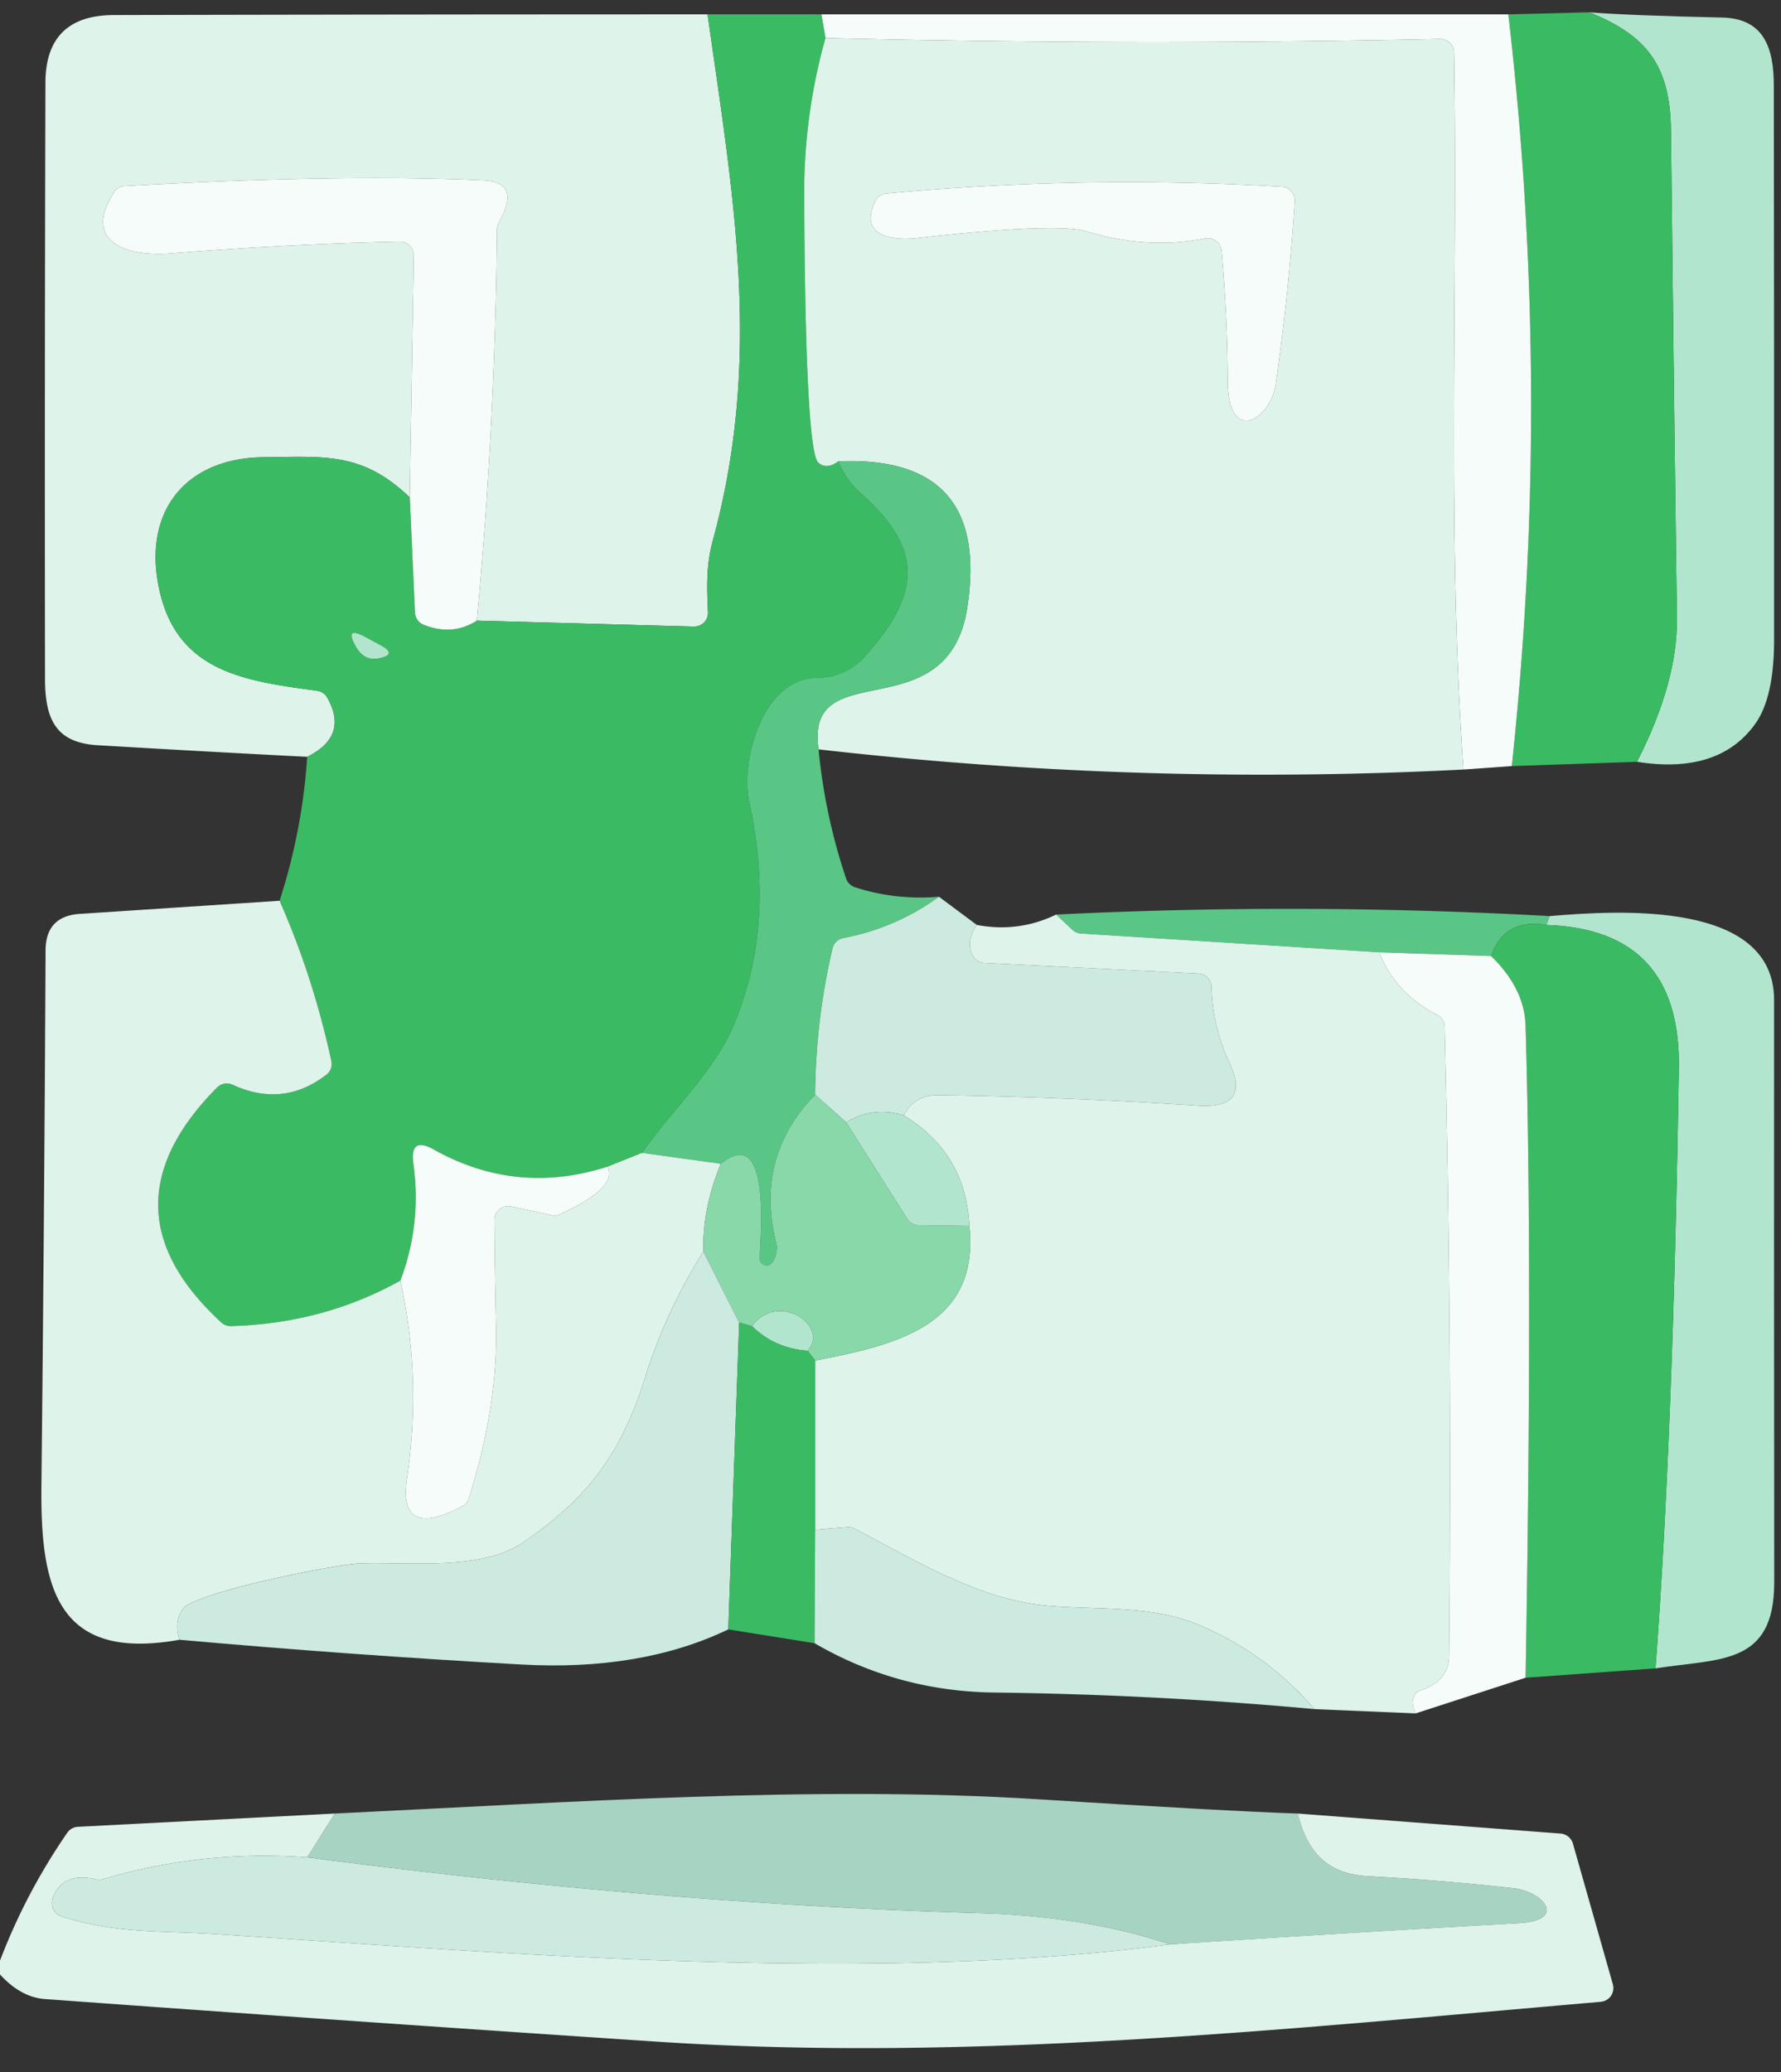
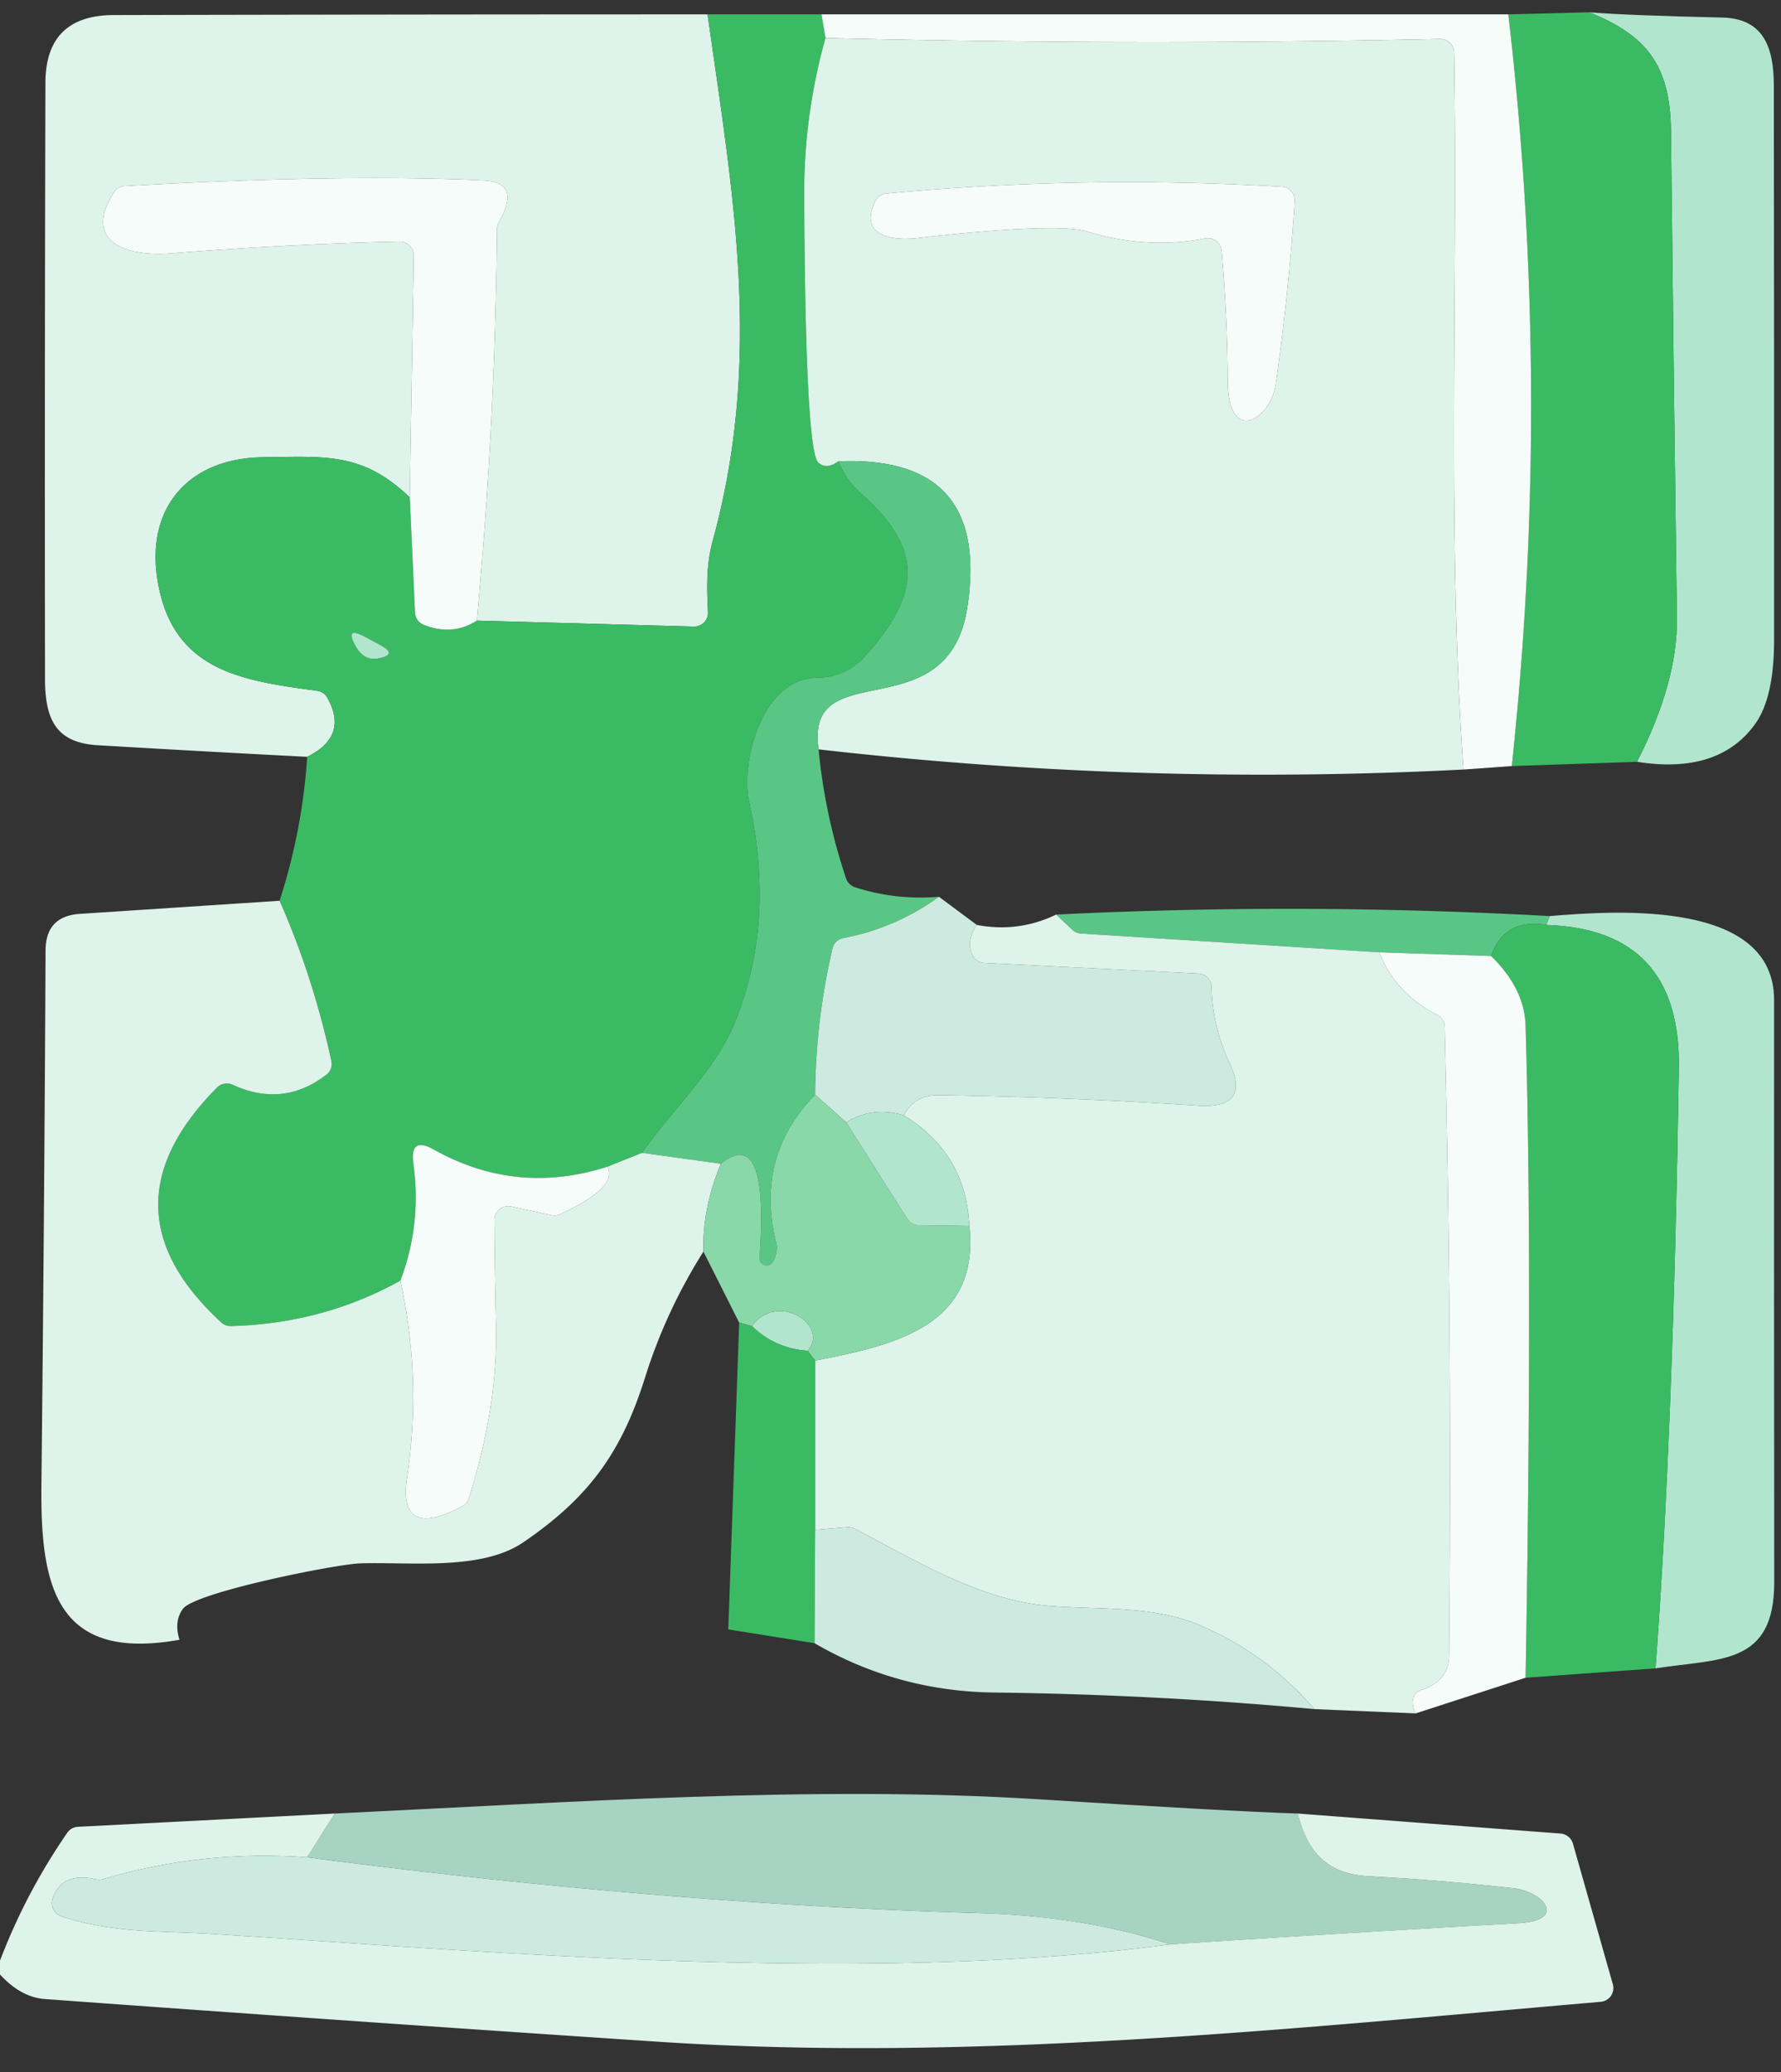
<svg xmlns="http://www.w3.org/2000/svg" version="1.1" viewBox="0 0 129 150">
  <rect x="0" y="0" width="129" height="150" fill="#333333" stroke="none" />
  <g class="img1">
    <g stroke-width="0.00" fill="none" stroke-linecap="butt">
      <path stroke="#76d099" vector-effect="non-scaling-stroke" d="       M 118.57 55.15       Q 121.52 49.38 121.46 44.74       Q 121.22 27.11 121.03 9.45       C 120.98 4.73 119.26 2.55 115.11 0.89" />
      <path stroke="#98dcae" vector-effect="non-scaling-stroke" d="       M 109.50 55.46       Q 112.42 28.24 109.25 1.04" />
      <path stroke="#eaf8f2" vector-effect="non-scaling-stroke" d="       M 106.00 55.71       C 104.79 38.49 105.61 20.87 105.32 3.80       A 1.01 1.00 -1.1 0 0 104.29 2.82       Q 82.03 3.30 59.79 2.75" />
-       <path stroke="#98dcae" vector-effect="non-scaling-stroke" d="       M 59.50 1.04       L 59.79 2.75" />
      <path stroke="#8cd7a7" vector-effect="non-scaling-stroke" d="       M 59.79 2.75       Q 58.21 8.38 58.25 14.25       C 58.27 16.60 58.28 32.63 59.27 33.49       Q 59.88 34.02 60.71 33.40" />
      <path stroke="#4ac174" vector-effect="non-scaling-stroke" d="       M 60.71 33.40       Q 61.35 34.83 62.27 35.64       C 66.66 39.50 66.97 42.73 62.67 47.49       Q 61.28 49.03 59.19 49.06       C 55.17 49.11 53.63 55.18 54.26 58.02       Q 56.20 66.80 53.20 74.08       C 51.81 77.48 48.76 80.24 46.50 83.46" />
      <path stroke="#8cd7a7" vector-effect="non-scaling-stroke" d="       M 46.50 83.46       L 44.00 84.46" />
      <path stroke="#98dcae" vector-effect="non-scaling-stroke" d="       M 44.00 84.46       Q 37.41 86.57 31.42 83.22       Q 29.67 82.24 29.94 84.23       Q 30.55 88.61 29.00 92.71" />
      <path stroke="#8cd7a7" vector-effect="non-scaling-stroke" d="       M 29.00 92.71       Q 23.38 95.83 16.72 96.00       A 0.98 0.96 -23.2 0 1 16.02 95.73       Q 7.05 87.48 15.72 78.73       A 1.02 1.00 34.5 0 1 16.85 78.53       Q 20.50 80.21 23.63 77.81       A 0.98 0.98 0.0 0 0 24.00 76.81       Q 22.68 70.71 20.25 65.21" />
      <path stroke="#98dcae" vector-effect="non-scaling-stroke" d="       M 29.68 36.01       L 30.06 44.35       A 1.00 1.00 0.0 0 0 30.69 45.23       Q 32.77 46.06 34.54 44.93" />
      <path stroke="#9cddb8" vector-effect="non-scaling-stroke" d="       M 59.29 54.25       C 58.25 47.22 68.69 53.05 70.07 43.93       Q 71.73 32.93 60.71 33.40" />
-       <path stroke="#8cd7a7" vector-effect="non-scaling-stroke" d="       M 51.25 1.04       C 53.12 14.24 55.25 25.90 51.63 39.13       C 51.14 40.92 51.20 42.54 51.28 44.32       A 1.00 0.99 -0.5 0 1 50.25 45.36       L 34.54 44.93" />
      <path stroke="#eaf8f2" vector-effect="non-scaling-stroke" d="       M 34.54 44.93       Q 35.86 30.80 36.00 16.58       Q 36.00 16.31 36.13 16.09       Q 37.80 13.19 35.02 13.06       Q 24.78 12.58 9.03 13.47       A 1.00 0.99 13.9 0 0 8.24 13.94       C 5.86 17.72 9.51 18.57 12.32 18.35       Q 20.98 17.66 28.95 17.49       A 1.01 1.00 89.7 0 1 29.97 18.51       L 29.68 36.01" />
      <path stroke="#8cd7a7" vector-effect="non-scaling-stroke" d="       M 29.68 36.01       C 26.27 32.74 23.59 33.05 19.10 33.10       C 13.51 33.16 10.37 36.94 11.50 42.50       C 12.75 48.67 17.73 49.29 22.97 50.01       A 0.97 0.97 0.0 0 1 23.70 50.50       Q 25.28 53.29 22.25 54.79" />
      <path stroke="#eaf8f2" vector-effect="non-scaling-stroke" d="       M 29.00 92.71       Q 30.56 99.81 29.48 106.99       Q 28.80 111.50 33.47 109.06       A 1.04 1.00 86.1 0 0 33.96 108.47       Q 36.07 101.76 35.93 96.00       Q 35.84 92.22 35.81 88.32       A 1.00 1.00 0.0 0 1 37.02 87.34       L 39.94 87.97       A 1.01 0.98 37.8 0 0 40.57 87.90       Q 44.78 85.97 44.00 84.46" />
      <path stroke="#b4e6ca" vector-effect="non-scaling-stroke" d="       M 52.21 84.25       Q 50.86 87.50 50.95 90.61" />
      <path stroke="#d5efe5" vector-effect="non-scaling-stroke" d="       M 50.95 90.61       Q 48.23 94.91 46.71 99.76       C 44.96 105.35 42.46 108.55 37.88 111.67       C 34.84 113.73 29.68 113.06 26.09 113.18       C 24.35 113.23 14.16 115.27 13.26 116.46       Q 12.58 117.36 13.00 118.71" />
      <path stroke="#93d8b2" vector-effect="non-scaling-stroke" d="       M 68.01 64.92       Q 64.88 67.19 61.08 67.91       A 0.99 0.98 0.8 0 0 60.30 68.66       Q 59.08 73.90 59.04 79.25" />
      <path stroke="#71cf97" vector-effect="non-scaling-stroke" d="       M 59.04 79.25       Q 54.64 83.77 56.24 90.06       C 56.36 90.54 56.09 91.58 55.57 91.61       A 0.51 0.51 0.0 0 1 55.03 91.11       C 55.02 89.87 55.96 81.21 52.21 84.25" />
      <path stroke="#9cddb8" vector-effect="non-scaling-stroke" d="       M 52.21 84.25       L 46.50 83.46" />
      <path stroke="#83d3a1" vector-effect="non-scaling-stroke" d="       M 53.54 95.75       L 52.75 117.96" />
      <path stroke="#9edfbc" vector-effect="non-scaling-stroke" d="       M 61.29 81.25       L 65.71 88.23       A 1.01 1.00 74.3 0 0 66.54 88.70       L 70.21 88.75" />
      <path stroke="#62ca86" vector-effect="non-scaling-stroke" d="       M 59.04 98.50       L 58.50 97.79" />
      <path stroke="#9edfbc" vector-effect="non-scaling-stroke" d="       M 58.50 97.79       C 60.11 95.98 56.34 93.44 54.46 96.00" />
      <path stroke="#62ca86" vector-effect="non-scaling-stroke" d="       M 54.46 96.00       L 53.54 95.75" />
      <path stroke="#abe1c4" vector-effect="non-scaling-stroke" d="       M 53.54 95.75       L 50.95 90.61" />
      <path stroke="#d5efe5" vector-effect="non-scaling-stroke" d="       M 70.75 66.96       Q 69.94 68.14 70.44 69.15       A 0.98 0.97 -11.3 0 0 71.29 69.71       L 86.80 70.48       A 0.99 0.99 0.0 0 1 87.75 71.45       Q 87.82 74.34 89.08 77.01       Q 90.61 80.29 86.76 80.04       Q 77.26 79.42 68.00 79.28       Q 66.24 79.25 65.46 80.75" />
      <path stroke="#bfe8d7" vector-effect="non-scaling-stroke" d="       M 65.46 80.75       Q 63.25 80.06 61.29 81.25" />
      <path stroke="#abe1c4" vector-effect="non-scaling-stroke" d="       M 61.29 81.25       L 59.04 79.25" />
      <path stroke="#83d3a1" vector-effect="non-scaling-stroke" d="       M 59.04 110.75       L 59.00 118.96" />
      <path stroke="#eaf8f2" vector-effect="non-scaling-stroke" d="       M 99.90 68.94       Q 101.05 71.91 104.10 73.47       A 0.99 0.98 13.1 0 1 104.64 74.33       Q 105.19 97.11 104.96 119.89       C 104.94 121.21 104.10 122.00 102.93 122.35       A 0.84 0.80 2.9 0 0 102.44 122.77       Q 102.17 123.33 102.54 124.04" />
      <path stroke="#d5efe5" vector-effect="non-scaling-stroke" d="       M 95.21 123.73       Q 91.67 119.65 86.81 117.62       C 83.52 116.25 79.80 116.54 76.13 116.27       C 71.03 115.90 66.33 112.97 61.88 110.66       A 0.98 0.92 -32.7 0 0 61.34 110.56       L 59.04 110.75" />
-       <path stroke="#8cd7a7" vector-effect="non-scaling-stroke" d="       M 59.04 110.75       L 59.04 98.50" />
      <path stroke="#b4e6ca" vector-effect="non-scaling-stroke" d="       M 59.04 98.50       C 64.76 97.38 70.98 96.04 70.21 88.75" />
-       <path stroke="#c8ecdc" vector-effect="non-scaling-stroke" d="       M 70.21 88.75       Q 69.96 83.48 65.46 80.75" />
      <path stroke="#76d099" vector-effect="non-scaling-stroke" d="       M 58.50 97.79       Q 56.12 97.62 54.46 96.00" />
      <path stroke="#86d6aa" vector-effect="non-scaling-stroke" d="       M 112.25 66.32       L 112.00 66.96" />
      <path stroke="#4ac174" vector-effect="non-scaling-stroke" d="       M 112.00 66.96       Q 108.98 66.46 108.00 69.21" />
      <path stroke="#a8e1bf" vector-effect="non-scaling-stroke" d="       M 108.00 69.21       L 99.90 68.94" />
      <path stroke="#9cddb8" vector-effect="non-scaling-stroke" d="       M 99.90 68.94       L 78.29 67.58       A 0.97 0.97 0.0 0 1 77.67 67.31       L 76.50 66.21" />
      <path stroke="#98dcae" vector-effect="non-scaling-stroke" d="       M 110.50 121.46       Q 111.01 91.72 110.50 74.25       Q 110.42 71.56 108.00 69.21" />
      <path stroke="#76d099" vector-effect="non-scaling-stroke" d="       M 119.91 120.78       Q 121.20 103.62 121.60 77.30       Q 121.75 67.28 112.00 66.96" />
      <path stroke="#76d099" vector-effect="non-scaling-stroke" d="       M 25.78 46.82       Q 26.38 47.87 27.43 47.66       Q 28.83 47.39 27.57 46.71       L 26.47 46.12       Q 24.89 45.27 25.78 46.82" />
      <path stroke="#eaf8f2" vector-effect="non-scaling-stroke" d="       M 92.84 13.52       Q 78.49 12.67 64.21 14.01       A 1.01 1.00 10.6 0 0 63.40 14.56       C 62.15 17.11 64.65 17.44 66.47 17.23       Q 76.56 16.10 78.74 16.76       Q 83.12 18.09 87.29 17.26       A 1.00 1.00 0.0 0 1 88.48 18.15       Q 88.90 22.80 88.93 27.61       C 88.96 32.28 92.05 30.35 92.41 27.79       Q 93.37 20.97 93.78 14.59       A 1.01 1.00 -86.6 0 0 92.84 13.52" />
    </g>
    <g>
      <path fill="#b2e5ce" d="         M 118.57 55.15         Q 121.52 49.38 121.46 44.74         Q 121.22 27.11 121.03 9.45         C 120.98 4.73 119.26 2.55 115.11 0.89         Q 117.97 1.12 124.74 1.27         C 127.77 1.34 128.48 3.47 128.48 6.21         Q 128.51 26.27 128.50 46.33         Q 128.50 50.47 127.15 52.38         Q 124.51 56.09 118.57 55.15         Z" />
      <path fill="#3abb63" d="         M 115.11 0.89         C 119.26 2.55 120.98 4.73 121.03 9.45         Q 121.22 27.11 121.46 44.74         Q 121.52 49.38 118.57 55.15         L 109.50 55.46         Q 112.42 28.24 109.25 1.04         L 115.11 0.89         Z" />
      <path fill="#def3ea" d="         M 51.25 1.04         C 53.12 14.24 55.25 25.90 51.63 39.13         C 51.14 40.92 51.20 42.54 51.28 44.32         A 1.00 0.99 -0.5 0 1 50.25 45.36         L 34.54 44.93         Q 35.86 30.80 36.00 16.58         Q 36.00 16.31 36.13 16.09         Q 37.80 13.19 35.02 13.06         Q 24.78 12.58 9.03 13.47         A 1.00 0.99 13.9 0 0 8.24 13.94         C 5.86 17.72 9.51 18.57 12.32 18.35         Q 20.98 17.66 28.95 17.49         A 1.01 1.00 89.7 0 1 29.97 18.51         L 29.68 36.01         C 26.27 32.74 23.59 33.05 19.10 33.10         C 13.51 33.16 10.37 36.94 11.50 42.50         C 12.75 48.67 17.73 49.29 22.97 50.01         A 0.97 0.97 0.0 0 1 23.70 50.50         Q 25.28 53.29 22.25 54.79         Q 14.65 54.40 7.07 53.95         C 3.98 53.77 3.26 51.99 3.26 49.10         Q 3.23 27.54 3.29 6.00         Q 3.30 1.10 8.25 1.09         Q 29.75 1.04 51.25 1.04         Z" />
      <path fill="#3abb63" d="         M 51.25 1.04         L 59.50 1.04         L 59.79 2.75         Q 58.21 8.38 58.25 14.25         C 58.27 16.60 58.28 32.63 59.27 33.49         Q 59.88 34.02 60.71 33.40         Q 61.35 34.83 62.27 35.64         C 66.66 39.50 66.97 42.73 62.67 47.49         Q 61.28 49.03 59.19 49.06         C 55.17 49.11 53.63 55.18 54.26 58.02         Q 56.20 66.80 53.20 74.08         C 51.81 77.48 48.76 80.24 46.50 83.46         L 44.00 84.46         Q 37.41 86.57 31.42 83.22         Q 29.67 82.24 29.94 84.23         Q 30.55 88.61 29.00 92.71         Q 23.38 95.83 16.72 96.00         A 0.98 0.96 -23.2 0 1 16.02 95.73         Q 7.05 87.48 15.72 78.73         A 1.02 1.00 34.5 0 1 16.85 78.53         Q 20.50 80.21 23.63 77.81         A 0.98 0.98 0.0 0 0 24.00 76.81         Q 22.68 70.71 20.25 65.21         Q 21.90 60.12 22.25 54.79         Q 25.28 53.29 23.70 50.50         A 0.97 0.97 0.0 0 0 22.97 50.01         C 17.73 49.29 12.75 48.67 11.50 42.50         C 10.37 36.94 13.51 33.16 19.10 33.10         C 23.59 33.05 26.27 32.74 29.68 36.01         L 30.06 44.35         A 1.00 1.00 0.0 0 0 30.69 45.23         Q 32.77 46.06 34.54 44.93         L 50.25 45.36         A 1.00 0.99 -0.5 0 0 51.28 44.32         C 51.20 42.54 51.14 40.92 51.63 39.13         C 55.25 25.90 53.12 14.24 51.25 1.04         Z         M 25.78 46.82         Q 26.38 47.87 27.43 47.66         Q 28.83 47.39 27.57 46.71         L 26.47 46.12         Q 24.89 45.27 25.78 46.82         Z" />
      <path fill="#f6fcf9" d="         M 59.50 1.04         L 109.25 1.04         Q 112.42 28.24 109.50 55.46         L 106.00 55.71         C 104.79 38.49 105.61 20.87 105.32 3.80         A 1.01 1.00 -1.1 0 0 104.29 2.82         Q 82.03 3.30 59.79 2.75         L 59.50 1.04         Z" />
      <path fill="#def3ea" d="         M 59.79 2.75         Q 82.03 3.30 104.29 2.82         A 1.01 1.00 -1.1 0 1 105.32 3.80         C 105.61 20.87 104.79 38.49 106.00 55.71         Q 82.59 56.91 59.29 54.25         C 58.25 47.22 68.69 53.05 70.07 43.93         Q 71.73 32.93 60.71 33.40         Q 59.88 34.02 59.27 33.49         C 58.28 32.63 58.27 16.60 58.25 14.25         Q 58.21 8.38 59.79 2.75         Z         M 92.84 13.52         Q 78.49 12.67 64.21 14.01         A 1.01 1.00 10.6 0 0 63.40 14.56         C 62.15 17.11 64.65 17.44 66.47 17.23         Q 76.56 16.10 78.74 16.76         Q 83.12 18.09 87.29 17.26         A 1.00 1.00 0.0 0 1 88.48 18.15         Q 88.90 22.80 88.93 27.61         C 88.96 32.28 92.05 30.35 92.41 27.79         Q 93.37 20.97 93.78 14.59         A 1.01 1.00 -86.6 0 0 92.84 13.52         Z" />
      <path fill="#f6fcf9" d="         M 34.54 44.93         Q 32.77 46.06 30.69 45.23         A 1.00 1.00 0.0 0 1 30.06 44.35         L 29.68 36.01         L 29.97 18.51         A 1.01 1.00 89.7 0 0 28.95 17.49         Q 20.98 17.66 12.32 18.35         C 9.51 18.57 5.86 17.72 8.24 13.94         A 1.00 0.99 13.9 0 1 9.03 13.47         Q 24.78 12.58 35.02 13.06         Q 37.80 13.19 36.13 16.09         Q 36.00 16.31 36.00 16.58         Q 35.86 30.80 34.54 44.93         Z" />
      <path fill="#f6fcf9" d="         M 92.84 13.52         A 1.01 1.00 -86.6 0 1 93.78 14.59         Q 93.37 20.97 92.41 27.79         C 92.05 30.35 88.96 32.28 88.93 27.61         Q 88.90 22.80 88.48 18.15         A 1.00 1.00 0.0 0 0 87.29 17.26         Q 83.12 18.09 78.74 16.76         Q 76.56 16.10 66.47 17.23         C 64.65 17.44 62.15 17.11 63.40 14.56         A 1.01 1.00 10.6 0 1 64.21 14.01         Q 78.49 12.67 92.84 13.52         Z" />
      <path fill="#59c685" d="         M 59.29 54.25         Q 59.75 59.04 61.28 63.59         A 1.01 1.01 0.0 0 0 61.92 64.23         Q 64.85 65.18 68.01 64.92         Q 64.88 67.19 61.08 67.91         A 0.99 0.98 0.8 0 0 60.30 68.66         Q 59.08 73.90 59.04 79.25         Q 54.64 83.77 56.24 90.06         C 56.36 90.54 56.09 91.58 55.57 91.61         A 0.51 0.51 0.0 0 1 55.03 91.11         C 55.02 89.87 55.96 81.21 52.21 84.25         L 46.50 83.46         C 48.76 80.24 51.81 77.48 53.20 74.08         Q 56.20 66.80 54.26 58.02         C 53.63 55.18 55.17 49.11 59.19 49.06         Q 61.28 49.03 62.67 47.49         C 66.97 42.73 66.66 39.50 62.27 35.64         Q 61.35 34.83 60.71 33.40         Q 71.73 32.93 70.07 43.93         C 68.69 53.05 58.25 47.22 59.29 54.25         Z" />
      <path fill="#b2e5ce" d="         M 25.78 46.82         Q 24.89 45.27 26.47 46.12         L 27.57 46.71         Q 28.83 47.39 27.43 47.66         Q 26.38 47.87 25.78 46.82         Z" />
      <path fill="#cceadf" d="         M 68.01 64.92         L 70.75 66.96         Q 69.94 68.14 70.44 69.15         A 0.98 0.97 -11.3 0 0 71.29 69.71         L 86.80 70.48         A 0.99 0.99 0.0 0 1 87.75 71.45         Q 87.82 74.34 89.08 77.01         Q 90.61 80.29 86.76 80.04         Q 77.26 79.42 68.00 79.28         Q 66.24 79.25 65.46 80.75         Q 63.25 80.06 61.29 81.25         L 59.04 79.25         Q 59.08 73.90 60.30 68.66         A 0.99 0.98 0.8 0 1 61.08 67.91         Q 64.88 67.19 68.01 64.92         Z" />
      <path fill="#def3ea" d="         M 20.25 65.21         Q 22.68 70.71 24.00 76.81         A 0.98 0.98 0.0 0 1 23.63 77.81         Q 20.50 80.21 16.85 78.53         A 1.02 1.00 34.5 0 0 15.72 78.73         Q 7.05 87.48 16.02 95.73         A 0.98 0.96 -23.2 0 0 16.72 96.00         Q 23.38 95.83 29.00 92.71         Q 30.56 99.81 29.48 106.99         Q 28.80 111.50 33.47 109.06         A 1.04 1.00 86.1 0 0 33.96 108.47         Q 36.07 101.76 35.93 96.00         Q 35.84 92.22 35.81 88.32         A 1.00 1.00 0.0 0 1 37.02 87.34         L 39.94 87.97         A 1.01 0.98 37.8 0 0 40.57 87.90         Q 44.78 85.97 44.00 84.46         L 46.50 83.46         L 52.21 84.25         Q 50.86 87.50 50.95 90.61         Q 48.23 94.91 46.71 99.76         C 44.96 105.35 42.46 108.55 37.88 111.67         C 34.84 113.73 29.68 113.06 26.09 113.18         C 24.35 113.23 14.16 115.27 13.26 116.46         Q 12.58 117.36 13.00 118.71         C 4.01 120.32 2.91 114.79 3.00 107.41         Q 3.21 88.08 3.30 68.81         Q 3.31 66.32 5.78 66.16         L 20.25 65.21         Z" />
      <path fill="#59c685" d="         M 112.25 66.32         L 112.00 66.96         Q 108.98 66.46 108.00 69.21         L 99.90 68.94         L 78.29 67.58         A 0.97 0.97 0.0 0 1 77.67 67.31         L 76.50 66.21         Q 94.37 65.33 112.25 66.32         Z" />
      <path fill="#def3ea" d="         M 76.50 66.21         L 77.67 67.31         A 0.97 0.97 0.0 0 0 78.29 67.58         L 99.90 68.94         Q 101.05 71.91 104.10 73.47         A 0.99 0.98 13.1 0 1 104.64 74.33         Q 105.19 97.11 104.96 119.89         C 104.94 121.21 104.10 122.00 102.93 122.35         A 0.84 0.80 2.9 0 0 102.44 122.77         Q 102.17 123.33 102.54 124.04         L 95.21 123.73         Q 91.67 119.65 86.81 117.62         C 83.52 116.25 79.80 116.54 76.13 116.27         C 71.03 115.90 66.33 112.97 61.88 110.66         A 0.98 0.92 -32.7 0 0 61.34 110.56         L 59.04 110.75         L 59.04 98.50         C 64.76 97.38 70.98 96.04 70.21 88.75         Q 69.96 83.48 65.46 80.75         Q 66.24 79.25 68.00 79.28         Q 77.26 79.42 86.76 80.04         Q 90.61 80.29 89.08 77.01         Q 87.82 74.34 87.75 71.45         A 0.99 0.99 0.0 0 0 86.80 70.48         L 71.29 69.71         A 0.98 0.97 -11.3 0 1 70.44 69.15         Q 69.94 68.14 70.75 66.96         Q 73.76 67.53 76.50 66.21         Z" />
      <path fill="#b2e5ce" d="         M 112.25 66.32         C 117.33 65.89 128.51 65.20 128.50 72.41         Q 128.49 93.49 128.51 114.55         C 128.51 120.59 124.57 120.05 119.91 120.78         Q 121.20 103.62 121.60 77.30         Q 121.75 67.28 112.00 66.96         L 112.25 66.32         Z" />
      <path fill="#3abb63" d="         M 112.00 66.96         Q 121.75 67.28 121.60 77.30         Q 121.20 103.62 119.91 120.78         L 110.50 121.46         Q 111.01 91.72 110.50 74.25         Q 110.42 71.56 108.00 69.21         Q 108.98 66.46 112.00 66.96         Z" />
      <path fill="#f6fcf9" d="         M 99.90 68.94         L 108.00 69.21         Q 110.42 71.56 110.50 74.25         Q 111.01 91.72 110.50 121.46         L 102.54 124.04         Q 102.17 123.33 102.44 122.77         A 0.84 0.80 2.9 0 1 102.93 122.35         C 104.10 122.00 104.94 121.21 104.96 119.89         Q 105.19 97.11 104.64 74.33         A 0.99 0.98 13.1 0 0 104.10 73.47         Q 101.05 71.91 99.90 68.94         Z" />
      <path fill="#89d8a9" d="         M 59.04 79.25         L 61.29 81.25         L 65.71 88.23         A 1.01 1.00 74.3 0 0 66.54 88.70         L 70.21 88.75         C 70.98 96.04 64.76 97.38 59.04 98.50         L 58.50 97.79         C 60.11 95.98 56.34 93.44 54.46 96.00         L 53.54 95.75         L 50.95 90.61         Q 50.86 87.50 52.21 84.25         C 55.96 81.21 55.02 89.87 55.03 91.11         A 0.51 0.51 0.0 0 0 55.57 91.61         C 56.09 91.58 56.36 90.54 56.24 90.06         Q 54.64 83.77 59.04 79.25         Z" />
      <path fill="#b2e5ce" d="         M 65.46 80.75         Q 69.96 83.48 70.21 88.75         L 66.54 88.70         A 1.01 1.00 74.3 0 1 65.71 88.23         L 61.29 81.25         Q 63.25 80.06 65.46 80.75         Z" />
      <path fill="#f6fcf9" d="         M 44.00 84.46         Q 44.78 85.97 40.57 87.90         A 1.01 0.98 37.8 0 1 39.94 87.97         L 37.02 87.34         A 1.00 1.00 0.0 0 0 35.81 88.32         Q 35.84 92.22 35.93 96.00         Q 36.07 101.76 33.96 108.47         A 1.04 1.00 86.1 0 1 33.47 109.06         Q 28.80 111.50 29.48 106.99         Q 30.56 99.81 29.00 92.71         Q 30.55 88.61 29.94 84.23         Q 29.67 82.24 31.42 83.22         Q 37.41 86.57 44.00 84.46         Z" />
-       <path fill="#cceadf" d="         M 50.95 90.61         L 53.54 95.75         L 52.75 117.96         Q 46.42 120.99 37.75 120.50         Q 25.36 119.81 13.00 118.71         Q 12.58 117.36 13.26 116.46         C 14.16 115.27 24.35 113.23 26.09 113.18         C 29.68 113.06 34.84 113.73 37.88 111.67         C 42.46 108.55 44.96 105.35 46.71 99.76         Q 48.23 94.91 50.95 90.61         Z" />
      <path fill="#b2e5ce" d="         M 58.50 97.79         Q 56.12 97.62 54.46 96.00         C 56.34 93.44 60.11 95.98 58.50 97.79         Z" />
      <path fill="#3abb63" d="         M 53.54 95.75         L 54.46 96.00         Q 56.12 97.62 58.50 97.79         L 59.04 98.50         L 59.04 110.75         L 59.00 118.96         L 52.75 117.96         L 53.54 95.75         Z" />
      <path fill="#cceadf" d="         M 95.21 123.73         Q 83.68 122.67 72.00 122.53         Q 64.99 122.44 59.00 118.96         L 59.04 110.75         L 61.34 110.56         A 0.98 0.92 -32.7 0 1 61.88 110.66         C 66.33 112.97 71.03 115.90 76.13 116.27         C 79.80 116.54 83.52 116.25 86.81 117.62         Q 91.67 119.65 95.21 123.73         Z" />
    </g>
  </g>
  <g class="">
    <path fill="#a7d3c2" d="         M 94.00 131.29         C 94.66 134.02 96.09 135.67 99.13 135.83         Q 104.42 136.11 109.65 136.70         C 111.77 136.94 113.59 139.03 109.95 139.23         Q 97.32 139.94 84.76 140.76         Q 78.57 138.72 71.00 138.50         Q 48.08 137.84 22.25 134.46         L 24.25 131.29         C 41.33 130.47 59.05 129.24 75.25 130.26         Q 88.83 131.12 94.00 131.29         Z" />
    <path fill="#def3ea" d="         M 24.25 131.29         L 22.25 134.46         Q 14.67 133.91 7.47 136.04         Q 7.22 136.11 6.97 136.06         Q 4.48 135.48 3.81 137.45         A 1.00 0.99 -71.1 0 0 4.43 138.72         C 8.18 139.98 11.79 139.78 15.28 140.00         C 34.06 141.18 62.38 143.76 84.76 140.76         Q 97.32 139.94 109.95 139.23         C 113.59 139.03 111.77 136.94 109.65 136.70         Q 104.42 136.11 99.13 135.83         C 96.09 135.67 94.66 134.02 94.00 131.29         L 113.04 132.74         A 1.02 1.01 -5.4 0 1 113.93 133.47         L 116.82 143.65         A 1.00 1.00 0.0 0 1 115.94 144.92         C 93.16 146.89 70.31 149.31 47.51 147.80         Q 25.38 146.33 3.25 144.72         Q 1.51 144.59 0.00 142.94         L 0.00 141.94         Q 1.87 137.03 4.88 132.67         A 0.99 0.99 0.0 0 1 5.65 132.25         L 24.25 131.29         Z" />
    <path fill="#cceadf" d="         M 22.25 134.46         Q 48.08 137.84 71.00 138.50         Q 78.57 138.72 84.76 140.76         C 62.38 143.76 34.06 141.18 15.28 140.00         C 11.79 139.78 8.18 139.98 4.43 138.72         A 1.00 0.99 -71.1 0 1 3.81 137.45         Q 4.48 135.48 6.97 136.06         Q 7.22 136.11 7.47 136.04         Q 14.67 133.91 22.25 134.46         Z" />
  </g>
</svg>